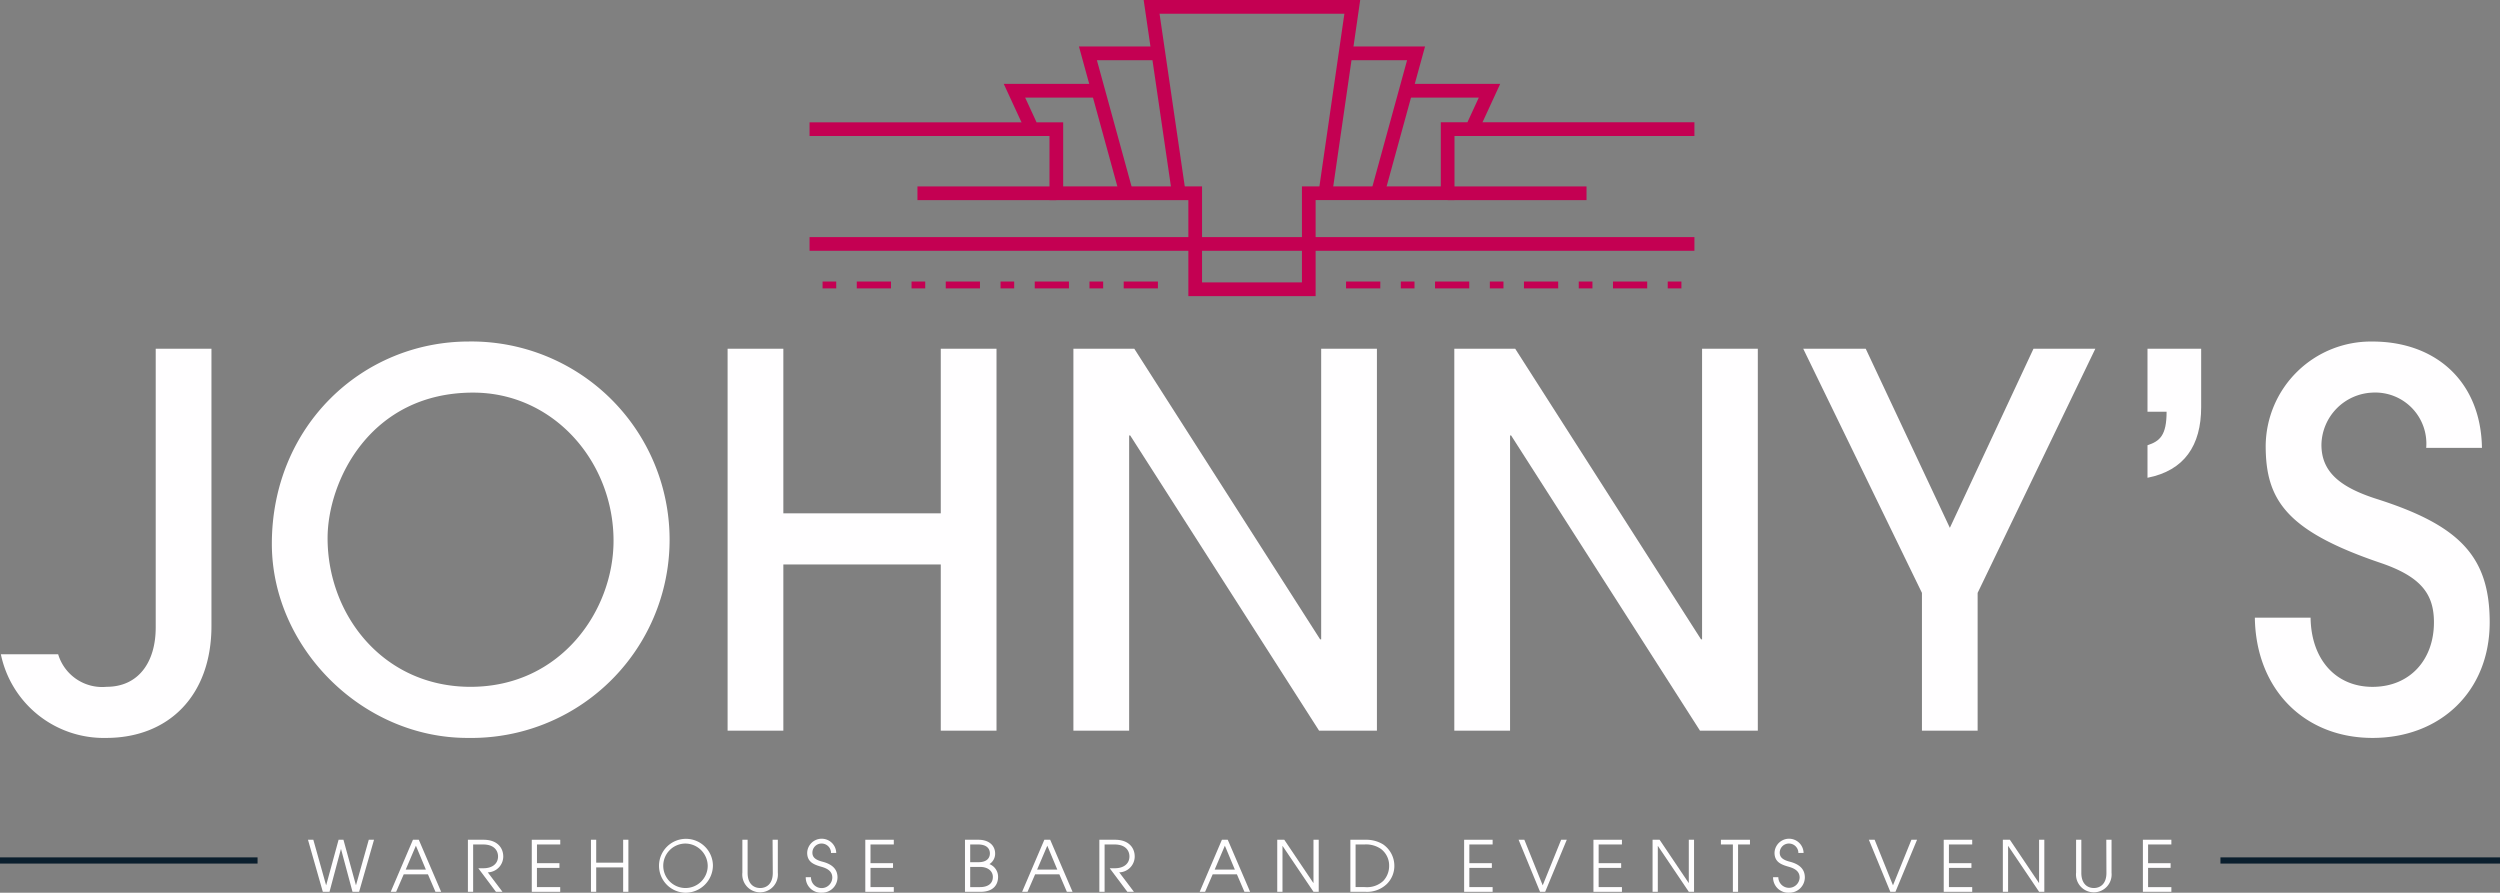
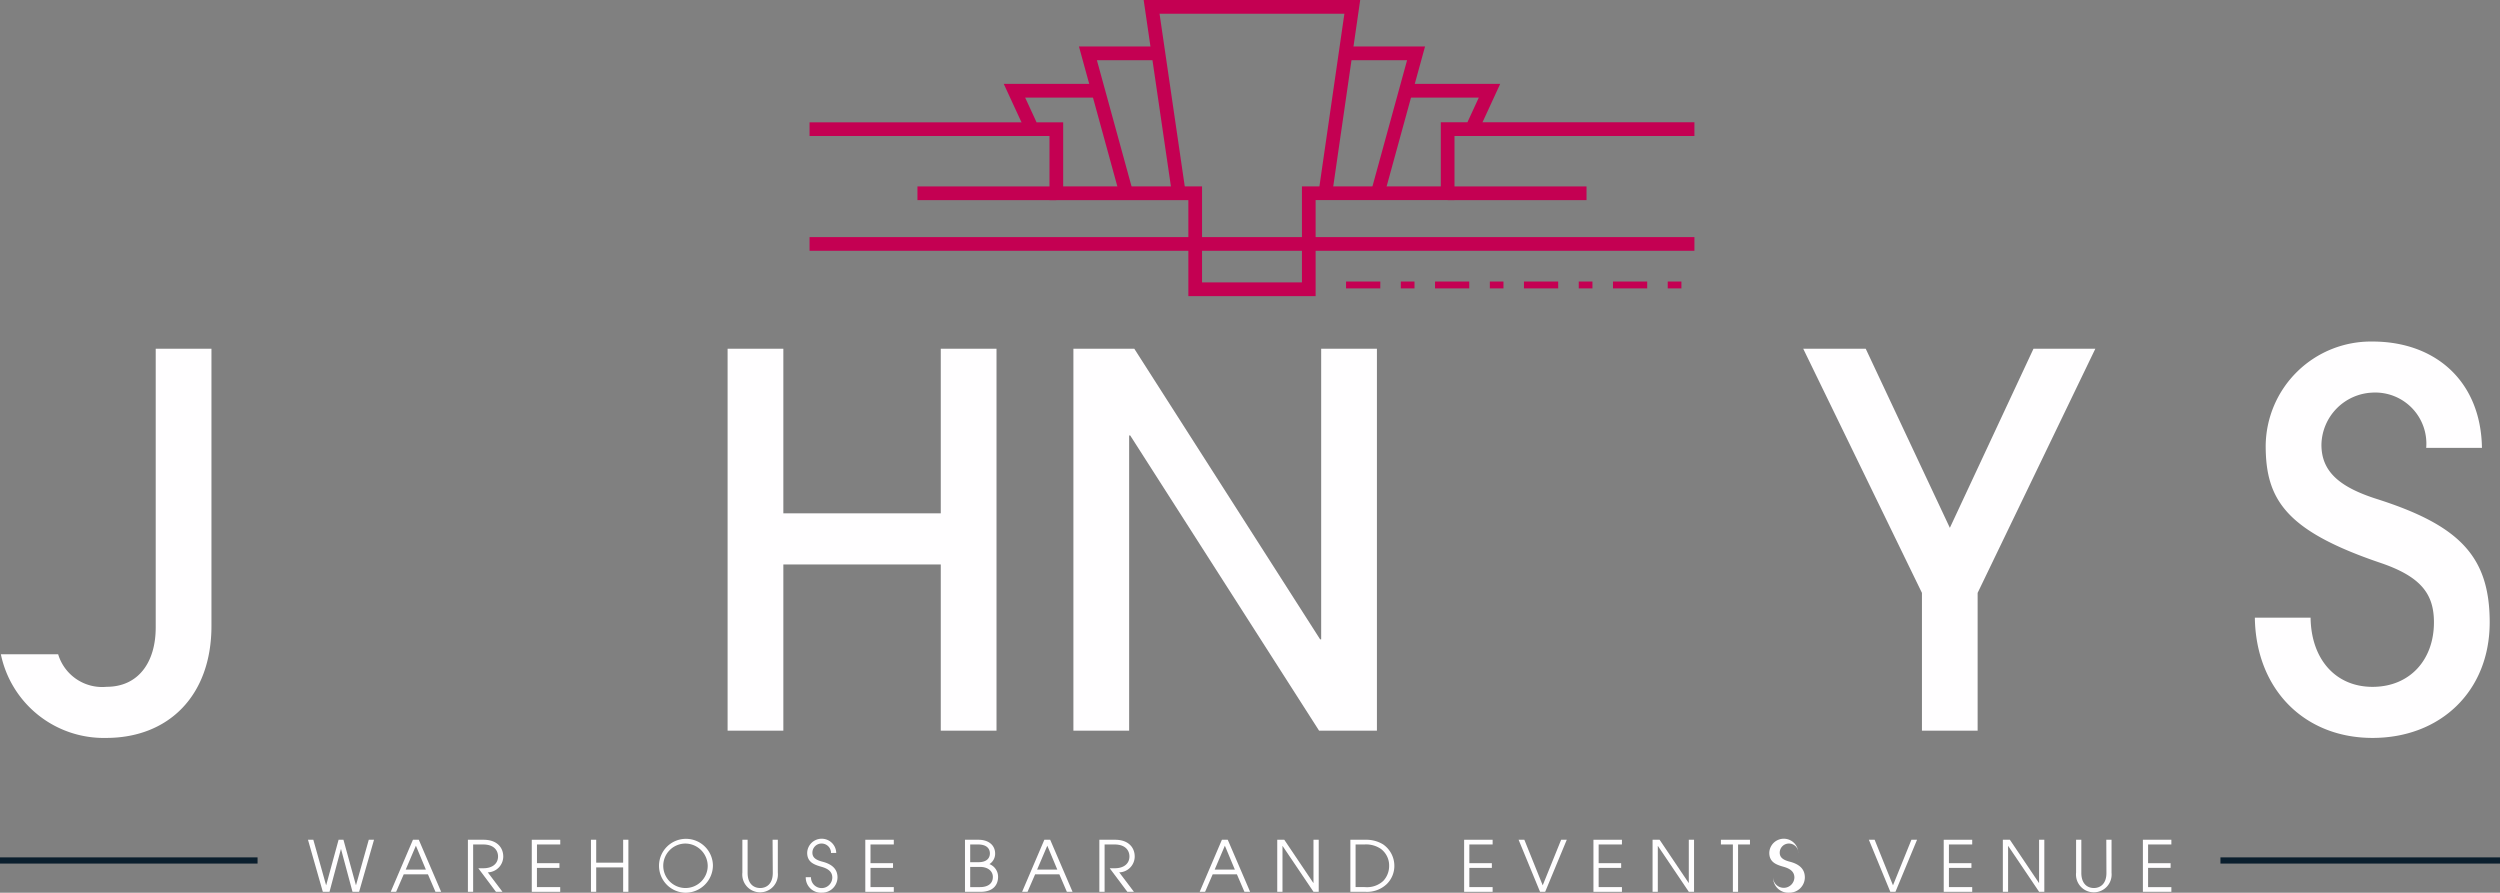
<svg xmlns="http://www.w3.org/2000/svg" width="238.462" height="85.153" viewBox="0 0 238.462 85.153">
  <rect x="0" y="0" width="238.462" height="85.153" fill="#808080" stroke="none" />
  <g id="Group_171" data-name="Group 171" transform="translate(-281.838 -563.466)">
    <g id="Group_157" data-name="Group 157">
      <g id="Group_156" data-name="Group 156">
        <g id="Group_130" data-name="Group 130">
          <path id="Path_2244" data-name="Path 2244" d="M315.462,648.532l-1.093-4.074h-.014l-1.087,4.074h-.638l-1.415-4.966h.51l1.214,4.328h.014l1.181-4.328h.463l1.187,4.321h.014l1.215-4.321h.5l-1.423,4.966Z" fill="#fffeff" />
        </g>
        <g id="Group_131" data-name="Group 131">
          <path id="Path_2245" data-name="Path 2245" d="M323.374,648.532l-.718-1.671h-2.308l-.725,1.671h-.517l2.121-4.966h.557l2.134,4.966Zm-1.865-4.4-.973,2.282h1.925Z" fill="#fffeff" />
        </g>
        <g id="Group_132" data-name="Group 132">
          <path id="Path_2246" data-name="Path 2246" d="M329.145,648.532l-1.684-2.248h.483c.879,0,1.4-.45,1.4-1.128,0-.47-.288-1.141-1.429-1.141h-.946v4.517h-.5v-4.966h1.5c1.295,0,1.872.765,1.872,1.6a1.517,1.517,0,0,1-1.476,1.51l1.4,1.853Z" fill="#fffeff" />
        </g>
        <g id="Group_133" data-name="Group 133">
          <path id="Path_2247" data-name="Path 2247" d="M332.561,648.532v-4.966h2.717v.449h-2.221V645.8H335.2v.45h-2.147v1.832h2.221v.45Z" fill="#fffeff" />
        </g>
        <g id="Group_134" data-name="Group 134">
          <path id="Path_2248" data-name="Path 2248" d="M341.277,648.532V646.2h-2.57v2.329h-.5v-4.966h.5v2.187h2.57v-2.187h.5v4.966Z" fill="#fffeff" />
        </g>
        <g id="Group_135" data-name="Group 135">
          <path id="Path_2249" data-name="Path 2249" d="M347.21,648.619a2.571,2.571,0,1,1,2.63-2.57A2.62,2.62,0,0,1,347.21,648.619Zm-.007-4.691a2.121,2.121,0,1,0,2.141,2.127A2.152,2.152,0,0,0,347.2,643.928Z" fill="#fffeff" />
        </g>
        <g id="Group_136" data-name="Group 136">
          <path id="Path_2250" data-name="Path 2250" d="M355.531,643.566h.5v3.147a1.7,1.7,0,1,1-3.382-.013v-3.134h.5v3.16c0,1,.537,1.443,1.2,1.443.571,0,1.2-.356,1.2-1.436Z" fill="#fffeff" />
        </g>
        <g id="Group_137" data-name="Group 137">
          <path id="Path_2251" data-name="Path 2251" d="M361.107,644.827a.9.9,0,0,0-.879-.9.871.871,0,0,0-.9.866c0,.422.255.684.959.865,1.074.276,1.436.833,1.436,1.5a1.469,1.469,0,0,1-1.5,1.457,1.449,1.449,0,0,1-1.53-1.476h.5a1.017,1.017,0,0,0,2.034.04c0-.537-.356-.839-1.007-1.027-.711-.2-1.389-.436-1.389-1.342a1.386,1.386,0,0,1,2.771.013Z" fill="#fffeff" />
        </g>
        <g id="Group_138" data-name="Group 138">
          <path id="Path_2252" data-name="Path 2252" d="M364.375,648.532v-4.966h2.718v.449h-2.222V645.8h2.148v.45h-2.148v1.832h2.222v.45Z" fill="#fffeff" />
        </g>
        <g id="Group_139" data-name="Group 139">
          <path id="Path_2253" data-name="Path 2253" d="M373.883,648.532v-4.966h1.276c1.04,0,1.6.57,1.6,1.322a1.17,1.17,0,0,1-.544,1,1.3,1.3,0,0,1,.825,1.221c0,.678-.382,1.423-1.677,1.423Zm1.282-2.826c.953,0,1.094-.55,1.094-.838,0-.369-.215-.853-1.134-.853h-.745v1.691Zm.155,2.376c.637,0,1.221-.255,1.221-.973,0-.564-.49-.953-1.221-.953h-.94v1.926Z" fill="#fffeff" />
        </g>
        <g id="Group_140" data-name="Group 140">
          <path id="Path_2254" data-name="Path 2254" d="M383.6,648.532l-.718-1.671h-2.308l-.725,1.671h-.517l2.121-4.966h.557l2.134,4.966Zm-1.865-4.4-.973,2.282h1.926Z" fill="#fffeff" />
        </g>
        <g id="Group_141" data-name="Group 141">
          <path id="Path_2255" data-name="Path 2255" d="M389.371,648.532l-1.684-2.248h.483c.879,0,1.4-.45,1.4-1.128,0-.47-.289-1.141-1.43-1.141H387.2v4.517h-.5v-4.966h1.5c1.3,0,1.872.765,1.872,1.6a1.517,1.517,0,0,1-1.476,1.51l1.4,1.853Z" fill="#fffeff" />
        </g>
        <g id="Group_142" data-name="Group 142">
          <path id="Path_2256" data-name="Path 2256" d="M400.537,648.532l-.718-1.671h-2.308l-.725,1.671h-.517l2.121-4.966h.557l2.134,4.966Zm-1.865-4.4-.973,2.282h1.926Z" fill="#fffeff" />
        </g>
        <g id="Group_143" data-name="Group 143">
          <path id="Path_2257" data-name="Path 2257" d="M407.127,648.532l-2.946-4.369h-.013v4.369h-.5v-4.966h.671l2.772,4.12h.013v-4.12h.5v4.966Z" fill="#fffeff" />
        </g>
        <g id="Group_144" data-name="Group 144">
          <path id="Path_2258" data-name="Path 2258" d="M410.643,648.532v-4.966h1.47a3.081,3.081,0,0,1,1.644.436,2.488,2.488,0,0,1,1.081,2.073,2.425,2.425,0,0,1-.719,1.712,2.716,2.716,0,0,1-2.026.745Zm1.409-.45a2.261,2.261,0,0,0,1.738-.6,2.087,2.087,0,0,0,.551-1.436,1.974,1.974,0,0,0-.792-1.611,2.5,2.5,0,0,0-1.517-.423h-.892v4.067Z" fill="#fffeff" />
        </g>
        <g id="Group_145" data-name="Group 145">
          <path id="Path_2259" data-name="Path 2259" d="M421.494,648.532v-4.966h2.718v.449h-2.221V645.8h2.147v.45h-2.147v1.832h2.221v.45Z" fill="#fffeff" />
        </g>
        <g id="Group_146" data-name="Group 146">
          <path id="Path_2260" data-name="Path 2260" d="M428.735,648.532l-2.047-4.966h.55l1.751,4.348,1.759-4.348h.537l-2.06,4.966Z" fill="#fffeff" />
        </g>
        <g id="Group_147" data-name="Group 147">
          <path id="Path_2261" data-name="Path 2261" d="M433.828,648.532v-4.966h2.718v.449h-2.222V645.8h2.148v.45h-2.148v1.832h2.222v.45Z" fill="#fffeff" />
        </g>
        <g id="Group_148" data-name="Group 148">
          <path id="Path_2262" data-name="Path 2262" d="M442.927,648.532l-2.946-4.369h-.013v4.369h-.5v-4.966h.671l2.772,4.12h.013v-4.12h.5v4.966Z" fill="#fffeff" />
        </g>
        <g id="Group_149" data-name="Group 149">
          <path id="Path_2263" data-name="Path 2263" d="M447.128,648.532v-4.517h-1.141v-.449h2.771v.449h-1.134v4.517Z" fill="#fffeff" />
        </g>
        <g id="Group_150" data-name="Group 150">
-           <path id="Path_2264" data-name="Path 2264" d="M453.376,644.827a.9.9,0,0,0-.879-.9.872.872,0,0,0-.9.866c0,.422.256.684.96.865,1.074.276,1.436.833,1.436,1.5a1.469,1.469,0,0,1-1.5,1.457,1.448,1.448,0,0,1-1.53-1.476h.5a1.017,1.017,0,0,0,2.033.04c0-.537-.355-.839-1.006-1.027-.712-.2-1.389-.436-1.389-1.342a1.386,1.386,0,0,1,2.771.013Z" fill="#fffeff" />
+           <path id="Path_2264" data-name="Path 2264" d="M453.376,644.827a.9.9,0,0,0-.879-.9.872.872,0,0,0-.9.866c0,.422.256.684.96.865,1.074.276,1.436.833,1.436,1.5a1.469,1.469,0,0,1-1.5,1.457,1.448,1.448,0,0,1-1.53-1.476a1.017,1.017,0,0,0,2.033.04c0-.537-.355-.839-1.006-1.027-.712-.2-1.389-.436-1.389-1.342a1.386,1.386,0,0,1,2.771.013Z" fill="#fffeff" />
        </g>
        <g id="Group_151" data-name="Group 151">
          <path id="Path_2265" data-name="Path 2265" d="M462.146,648.532l-2.047-4.966h.551l1.751,4.348,1.758-4.348h.537l-2.06,4.966Z" fill="#fffeff" />
        </g>
        <g id="Group_152" data-name="Group 152">
          <path id="Path_2266" data-name="Path 2266" d="M467.239,648.532v-4.966h2.718v.449h-2.221V645.8h2.147v.45h-2.147v1.832h2.221v.45Z" fill="#fffeff" />
        </g>
        <g id="Group_153" data-name="Group 153">
          <path id="Path_2267" data-name="Path 2267" d="M476.339,648.532l-2.946-4.369h-.014v4.369h-.5v-4.966h.671l2.772,4.12h.013v-4.12h.5v4.966Z" fill="#fffeff" />
        </g>
        <g id="Group_154" data-name="Group 154">
          <path id="Path_2268" data-name="Path 2268" d="M482.747,643.566h.5v3.147a1.7,1.7,0,1,1-3.382-.013v-3.134h.5v3.16c0,1,.537,1.443,1.2,1.443.57,0,1.194-.356,1.194-1.436Z" fill="#fffeff" />
        </g>
        <g id="Group_155" data-name="Group 155">
          <path id="Path_2269" data-name="Path 2269" d="M486.237,648.532v-4.966h2.717v.449h-2.221V645.8h2.148v.45h-2.148v1.832h2.221v.45Z" fill="#fffeff" />
        </g>
      </g>
    </g>
    <g id="Group_167" data-name="Group 167">
      <g id="Group_166" data-name="Group 166">
        <g id="Group_158" data-name="Group 158">
          <path id="Path_2270" data-name="Path 2270" d="M296.691,596.731h5.317v26.438c0,6.7-4.136,10.683-10.043,10.683a10.019,10.019,0,0,1-10.044-7.976h5.465a4.385,4.385,0,0,0,4.628,3.1c3,0,4.677-2.314,4.677-5.662Z" fill="#fffeff" />
        </g>
        <g id="Group_159" data-name="Group 159">
-           <path id="Path_2271" data-name="Path 2271" d="M326.427,633.852c-10.093,0-18.659-8.665-18.659-18.512,0-11.175,8.566-19.3,18.807-19.3a18.908,18.908,0,1,1-.148,37.811Zm13.933-18.807c0-7.533-5.711-14.13-13.391-14.13-9.847,0-13.884,8.468-13.884,13.884,0,7.336,5.317,14.179,13.638,14.179C335.339,628.978,340.36,621.692,340.36,615.045Z" fill="#fffeff" />
-         </g>
+           </g>
        <g id="Group_160" data-name="Group 160">
          <path id="Path_2272" data-name="Path 2272" d="M371.573,633.163V617.31H356.557v15.853H351.24V596.731h5.317v15.7h15.016v-15.7h5.317v36.432Z" fill="#fffeff" />
        </g>
        <g id="Group_161" data-name="Group 161">
          <path id="Path_2273" data-name="Path 2273" d="M407.66,633.163,389.641,605h-.1v28.162h-5.317V596.731h5.81l17.724,27.717h.1V596.731h5.317v36.432Z" fill="#fffeff" />
        </g>
        <g id="Group_162" data-name="Group 162">
-           <path id="Path_2274" data-name="Path 2274" d="M443.993,633.163,425.974,605h-.1v28.162h-5.317V596.731h5.81l17.723,27.717h.1V596.731h5.317v36.432Z" fill="#fffeff" />
-         </g>
+           </g>
        <g id="Group_163" data-name="Group 163">
          <path id="Path_2275" data-name="Path 2275" d="M465.162,633.163V620.018l-11.323-23.287H459.8l8.025,17.083,7.976-17.083H481.7l-11.226,23.287v13.145Z" fill="#fffeff" />
        </g>
        <g id="Group_164" data-name="Group 164">
-           <path id="Path_2276" data-name="Path 2276" d="M486.676,605.937c1.181-.394,1.822-.936,1.822-3.2h-1.822v-6.006h5.12v5.563c0,3.692-1.624,6.055-5.12,6.745Z" fill="#fffeff" />
-         </g>
+           </g>
        <g id="Group_165" data-name="Group 165">
          <path id="Path_2277" data-name="Path 2277" d="M513.261,606.183a4.873,4.873,0,0,0-5.12-5.268,5.072,5.072,0,0,0-4.874,4.973c0,2.56,1.723,4.037,5.268,5.169,7.877,2.511,10.782,5.465,10.782,11.767,0,6.6-4.727,11.028-11.176,11.028-6.5,0-11.127-4.628-11.225-11.471h5.317c.049,3.939,2.363,6.6,5.908,6.6s5.858-2.56,5.858-6.154c0-2.658-1.181-4.333-5.071-5.662-9.009-3.052-10.978-6.006-10.978-11.176a10.035,10.035,0,0,1,10.191-9.945c6.006,0,10.339,3.791,10.437,10.142Z" fill="#fffeff" />
        </g>
      </g>
    </g>
    <rect id="Rectangle_87" data-name="Rectangle 87" width="24.567" height="0.591" transform="translate(281.838 645.247)" fill="#0a1e2d" />
    <rect id="Rectangle_88" data-name="Rectangle 88" width="26.665" height="0.591" transform="translate(493.635 645.247)" fill="#0a1e2d" />
    <g id="Group_170" data-name="Group 170">
      <g id="Group_169" data-name="Group 169">
        <g id="Group_168" data-name="Group 168">
          <path id="Path_2278" data-name="Path 2278" d="M407.328,591.71H395.189v-9.156H381.943V576.44H359.057v-1.306h24.192v6.114h13.246V590.4h9.528v-9.155h13.246v-6.114H443.46v1.306H420.574v6.114H407.328Z" fill="#c40052" />
        </g>
        <rect id="Rectangle_89" data-name="Rectangle 89" width="84.404" height="1.306" transform="translate(359.057 586.081)" fill="#c40052" />
        <path id="Path_2279" data-name="Path 2279" d="M408.864,582.252l-1.292-.187,2.5-17.292H392.441l2.5,17.126-1.292.189-2.723-18.62h20.655Z" fill="#c40052" />
        <path id="Path_2280" data-name="Path 2280" d="M413.97,581.722l-1.258-.346,3.341-12.17h-5.515V567.9h7.227Z" fill="#c40052" />
        <path id="Path_2281" data-name="Path 2281" d="M422.98,575.707l-1.186-.547,1.1-2.386h-6.625v-1.306h8.665Z" fill="#c40052" />
        <path id="Path_2282" data-name="Path 2282" d="M388.547,581.722,384.753,567.9h7.227v1.306h-5.515l3.341,12.17Z" fill="#c40052" />
        <path id="Path_2283" data-name="Path 2283" d="M379.537,575.707l-1.956-4.239h8.665v1.306h-6.624l1.1,2.386Z" fill="#c40052" />
        <rect id="Rectangle_90" data-name="Rectangle 90" width="13.246" height="1.306" transform="translate(419.922 581.249)" fill="#c40052" />
        <rect id="Rectangle_91" data-name="Rectangle 91" width="13.246" height="1.306" transform="translate(369.349 581.249)" fill="#c40052" />
      </g>
      <path id="Path_2284" data-name="Path 2284" d="M442.22,590.974h-1.306v-.653h1.306Zm-3.264,0h-3.264v-.653h3.264Zm-5.223,0h-1.306v-.653h1.306Zm-3.264,0H427.2v-.653h3.264Zm-5.223,0h-1.3v-.653h1.3Zm-3.264,0h-3.264v-.653h3.264Zm-5.222,0h-1.306v-.653h1.306Zm-3.264,0h-3.265v-.653H413.5Z" fill="#c40052" />
-       <path id="Path_2285" data-name="Path 2285" d="M392.286,590.974h-3.264v-.653h3.264Zm-5.223,0h-1.306v-.653h1.306Zm-3.264,0h-3.264v-.653H383.8Zm-5.223,0h-1.3v-.653h1.3Zm-3.264,0h-3.264v-.653h3.264Zm-5.222,0h-1.306v-.653h1.306Zm-3.264,0h-3.265v-.653h3.265Zm-5.223,0H360.3v-.653H361.6Z" fill="#c40052" />
    </g>
  </g>
</svg>